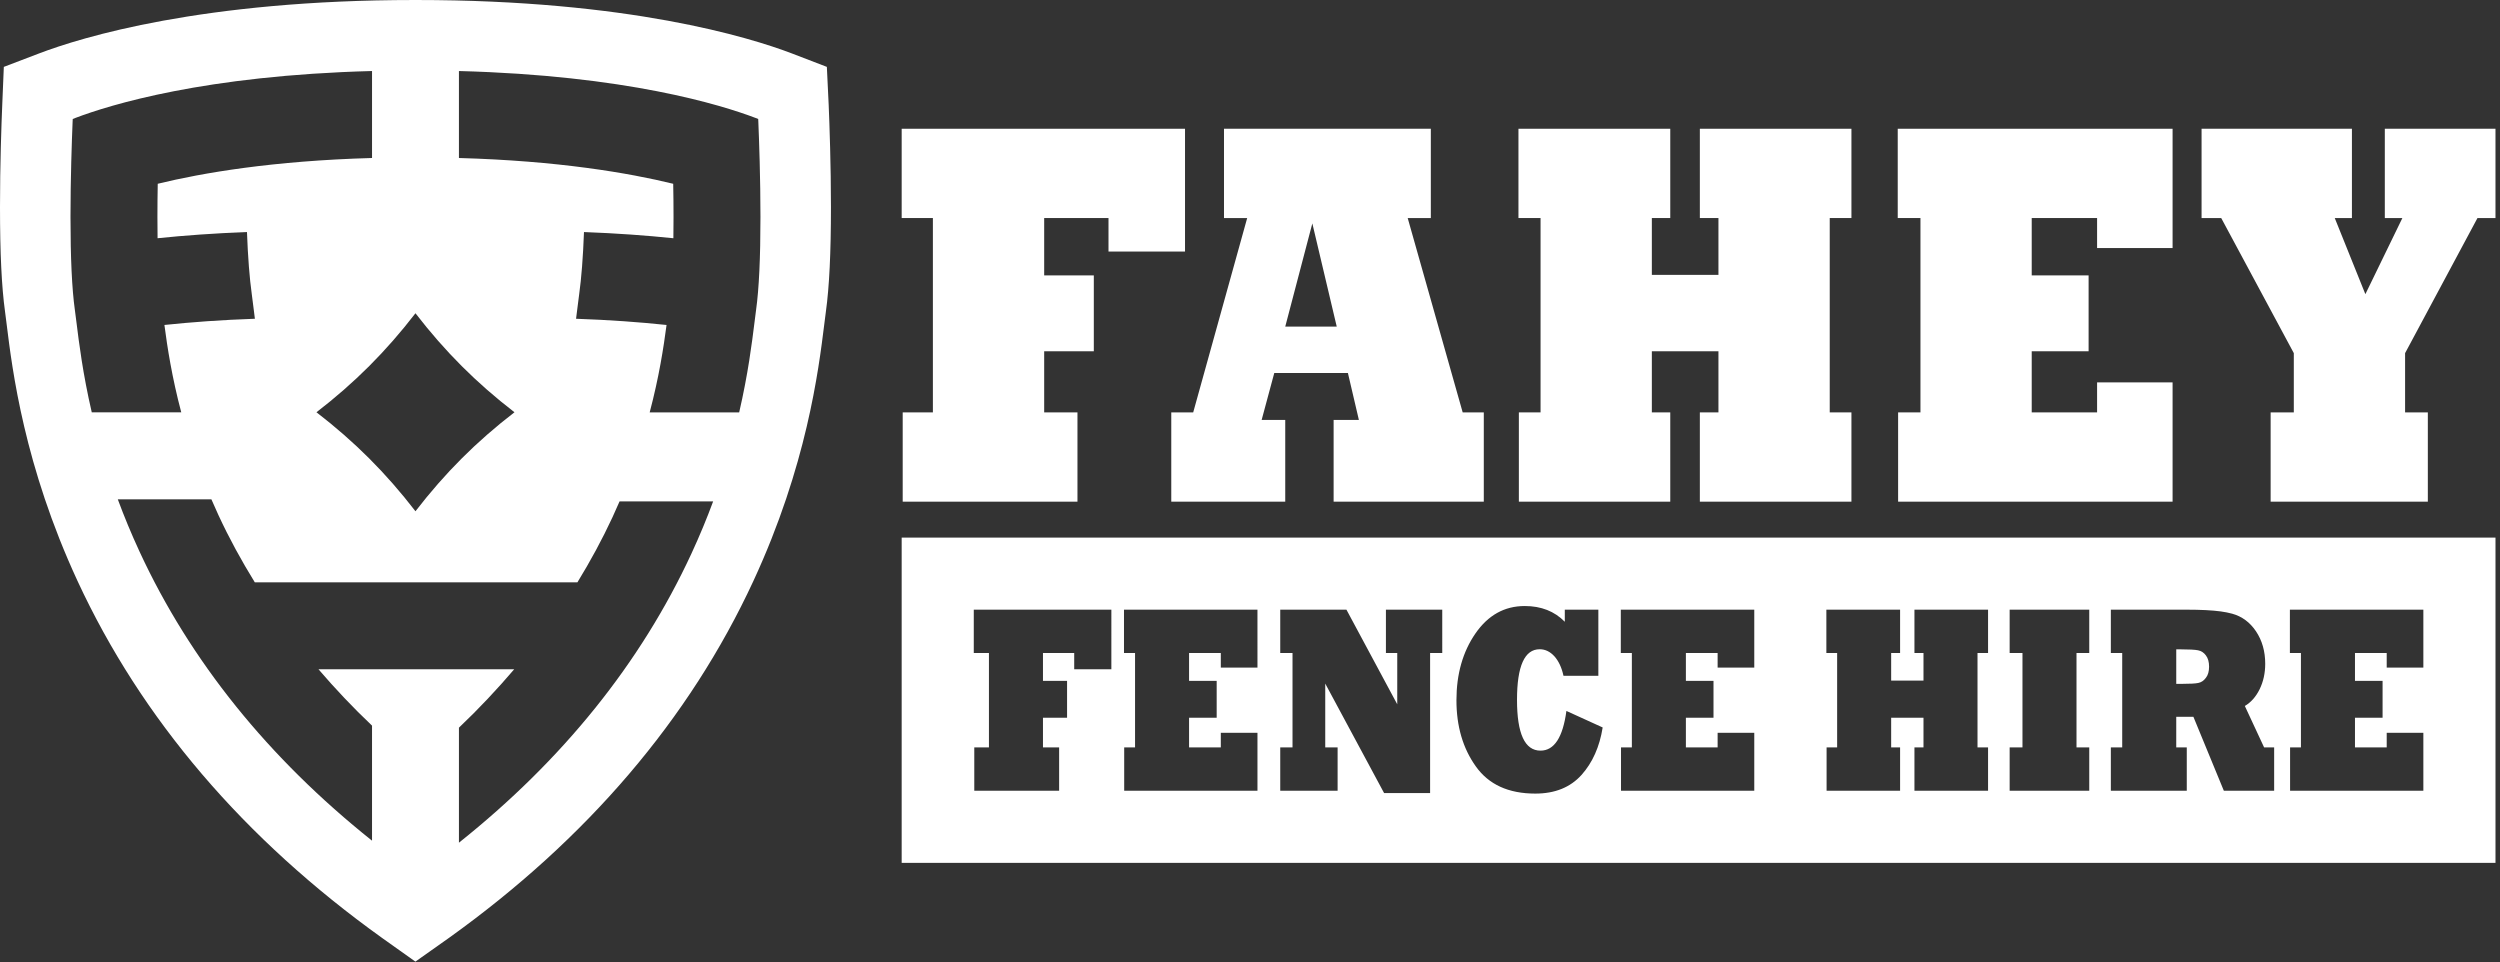
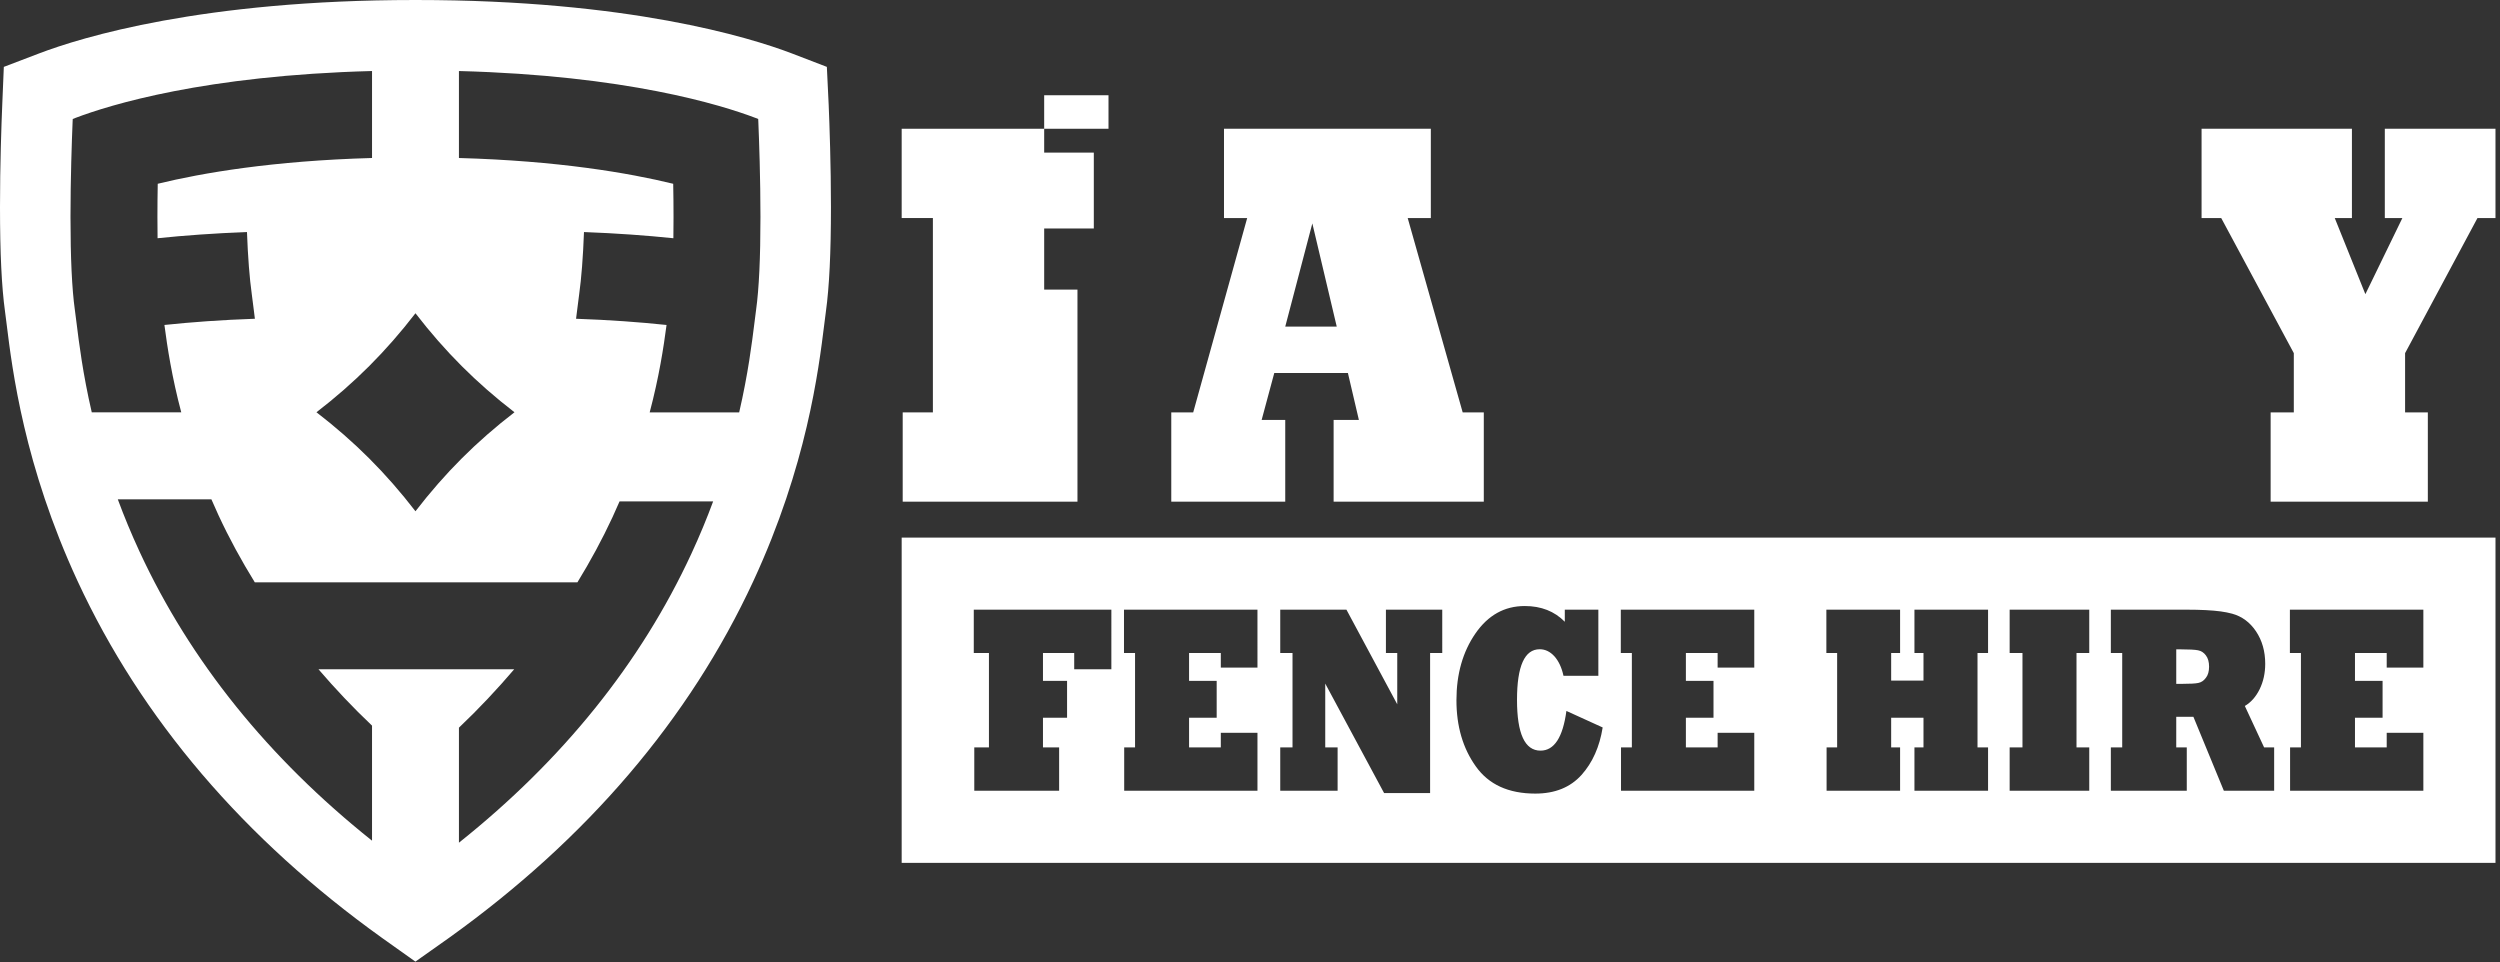
<svg xmlns="http://www.w3.org/2000/svg" clip-rule="evenodd" fill-rule="evenodd" stroke-linejoin="round" stroke-miterlimit="1.414" viewBox="0 0 426 164">
  <rect x="0" y="0" width="426" height="164" fill="#333333" stroke="none" />
  <g fill="#fff" fill-rule="nonzero">
    <path d="m374.542 110.808c-.523-.102-1.483-.157-2.875-.157h-.834v5.878h1.024c1.347 0 2.259-.052 2.738-.156.514-.102.945-.399 1.299-.887.357-.458.533-1.088.533-1.884 0-.798-.176-1.435-.533-1.91-.354-.486-.801-.78-1.352-.884" />
    <path d="m412.94 113.757h-6.245v-2.482h-5.407v4.743h4.703v6.279h-4.703v5.06h5.407v-2.486h6.245v9.87h-22.71v-7.384h1.85v-16.082h-1.882v-7.387h22.742zm-25.424 20.984h-8.573l-5.188-12.6h-2.922v5.216h1.794v7.384h-12.938v-7.384h1.936v-16.082h-1.936v-7.387h12.938c1.163 0 2.243.025 3.236.075.99.052 1.842.127 2.549.223.707.097 1.356.225 1.951.388 1.665.458 3.015 1.455 4.053 2.992 1.053 1.571 1.578 3.418 1.578 5.547 0 1.597-.322 3.045-.959 4.348-.638 1.285-1.48 2.233-2.515 2.837l3.284 7.059h1.712zm-31.507-23.466h-2.172v16.082h2.172v7.384h-13.565v-7.384h2.185v-16.082h-2.185v-7.387h13.565zm-17.244 0h-1.797v16.082h1.797v7.384h-12.544v-7.384h1.541v-5.06h-5.509v5.06h1.522v7.384h-12.525v-7.384h1.797v-16.082h-1.835v-7.387h12.563v7.387h-1.522v4.699h5.509v-4.699h-1.541v-7.387h12.544zm-39.837 2.482h-6.245v-2.482h-5.408v4.743h4.705v6.279h-4.705v5.06h5.408v-2.486h6.245v9.87h-22.709v-7.384h1.85v-16.082h-1.884v-7.387h22.743zm-29.446 18.3c-1.907 2.115-4.53 3.171-7.869 3.171-4.566 0-7.941-1.545-10.133-4.635-2.202-3.075-3.303-6.833-3.303-11.269 0-4.466 1.078-8.256 3.236-11.381 2.153-3.117 4.957-4.677 8.402-4.677 2.797 0 5.071.893 6.826 2.682v-2.06h5.717v11.266h-5.941c-.305-1.404-.824-2.511-1.554-3.327-.732-.798-1.564-1.196-2.498-1.196-2.581 0-3.868 2.873-3.868 8.626 0 5.768 1.335 8.651 4.003 8.651 2.34 0 3.809-2.256 4.415-6.764l6.179 2.815c-.525 3.298-1.73 5.999-3.612 8.098zm-23.722-20.782h-2.071v23.866h-7.837l-10.03-18.656v10.872h2.107v7.384h-9.775v-7.384h2.091v-16.082h-2.091v-7.387h11.28l8.658 16.125v-8.738h-1.93v-7.387h9.598zm-31.488 2.482h-6.246v-2.482h-5.409v4.743h4.705v6.279h-4.705v5.06h5.409v-2.486h6.246v9.87h-22.709v-7.384h1.85v-16.082h-1.885v-7.387h22.744zm-24.896.289h-6.331v-2.771h-5.323v4.743h4.106v6.279h-4.106v5.06h2.754v7.384h-14.459v-7.384h2.498v-16.082h-2.584v-7.387h23.445zm235.855-22.444h-271.586v55.425h271.586z" />
-     <path d="m183.6 85.484h-29.78v-15.213h5.145v-33.118h-5.32v-15.213h48.282v20.923h-13.039v-5.71h-10.96v9.774h8.457v12.929h-8.457v10.415h5.672z" />
+     <path d="m183.6 85.484h-29.78v-15.213h5.145v-33.118h-5.32v-15.213h48.282h-13.039v-5.71h-10.96v9.774h8.457v12.929h-8.457v10.415h5.672z" />
    <path d="m223.622 38.067-4.616 17.587h8.775zm-4.616 47.417h-19.421v-15.213h3.737l9.199-33.118h-3.952v-15.213h35.245v15.213h-3.943l9.371 33.118h3.597v15.213h-25.59v-13.933h4.304l-1.87-7.994h-12.546l-2.151 7.994h4.02z" />
-     <path d="m284.613 85.484h-25.799v-15.213h3.697v-33.118h-3.766v-15.213h25.868v15.213h-3.14v9.685h11.35v-9.685h-3.17v-15.213h25.83v15.213h-3.699v33.118h3.699v15.213h-25.83v-15.213h3.17v-10.415h-11.35v10.415h3.14z" />
-     <path d="m370.208 85.484h-46.769v-15.213h3.808v-33.118h-3.874v-15.213h46.835v20.327h-12.863v-5.114h-11.141v9.774h9.694v12.929h-9.694v10.415h11.141v-5.113h12.863z" />
    <path d="m413.703 85.484h-26.786v-15.213h3.948v-10.096l-12.371-23.022h-3.346v-15.213h25.62v15.213h-2.926l5.218 12.974 6.306-12.974h-2.993v-15.213h18.858v15.213h-3.068l-12.335 23.022v10.096h3.875z" />
    <path d="m128.839 52.785-.271 2.137c-.431 3.458-1.088 8.764-2.611 15.345h-15.251c1.597-6.021 2.373-11.085 2.873-14.893-4.579-.482-9.705-.862-15.418-1.058.058-.468.116-.921.169-1.348l.365-2.858c.381-2.735.654-6.271.816-10.569 5.57.209 10.637.579 15.233 1.054.016-1.106.026-2.307.026-3.623 0-1.921-.02-3.834-.055-5.657-7.571-1.846-19.595-3.917-36.512-4.392v-14.82c28.467.75 44.651 5.753 50.557 7.998l.439.172.021.47c.134 3.227.362 9.625.362 16.229 0 6.96-.25 12.279-.743 15.813zm-11.038 41.588c-8.619 18.609-21.921 35.135-39.598 49.222v-19.6c3.378-3.202 6.498-6.531 9.418-9.953h-33.353c2.835 3.302 5.859 6.512 9.126 9.604v19.603c-17.68-14.09-30.981-30.614-39.601-49.222-1.426-3.079-2.656-6.069-3.721-8.944h15.949c.385.894.787 1.799 1.213 2.717 1.814 3.916 3.896 7.72 6.183 11.427h54.977c2.201-3.597 4.209-7.285 5.966-11.075.427-.92.83-1.825 1.214-2.718h15.947c-1.064 2.875-2.294 5.863-3.72 8.939zm-104.773-39.451-.275-2.137c-.494-3.534-.741-8.853-.741-15.813 0-6.604.226-13.002.36-16.229l.023-.47.438-.172c5.907-2.245 22.092-7.248 50.561-7.998v14.82c-16.92.475-28.945 2.546-36.516 4.392-.033 1.823-.054 3.736-.054 5.657 0 1.316.01 2.517.025 3.623 4.597-.475 9.663-.845 15.234-1.054.161 4.298.436 7.834.817 10.569l.364 2.858c.053.427.109.88.168 1.348-5.713.196-10.839.576-15.416 1.058.498 3.808 1.273 8.872 2.87 14.893h-15.25c-1.524-6.581-2.18-11.887-2.608-15.345zm57.767-1.543c5.03 6.518 10.349 11.841 16.871 16.871-6.522 5.027-11.839 10.347-16.871 16.869-5.029-6.522-10.347-11.842-16.87-16.869 6.524-5.03 11.841-10.353 16.87-16.871zm70.41-35.549-.309-6.434-5.977-2.298c-7.188-2.736-27.811-9.098-64.002-9.098h-.238c-36.199 0-56.821 6.362-64.016 9.103l-6.011 2.293-.267 6.433c-.146 3.464-.385 10.337-.385 17.416 0 7.828.278 13.654.855 17.827l.274 2.15c.967 7.826 2.979 24.108 12.084 43.783 10.882 23.491 28.341 43.953 51.919 60.838l5.652 4.016 5.706-4.034c23.551-16.867 41.01-37.329 51.886-60.82 9.089-19.615 11.108-35.918 12.081-43.75l.278-2.189c.576-4.164.859-9.989.859-17.813 0-7.022-.243-13.931-.389-17.423" />
  </g>
</svg>